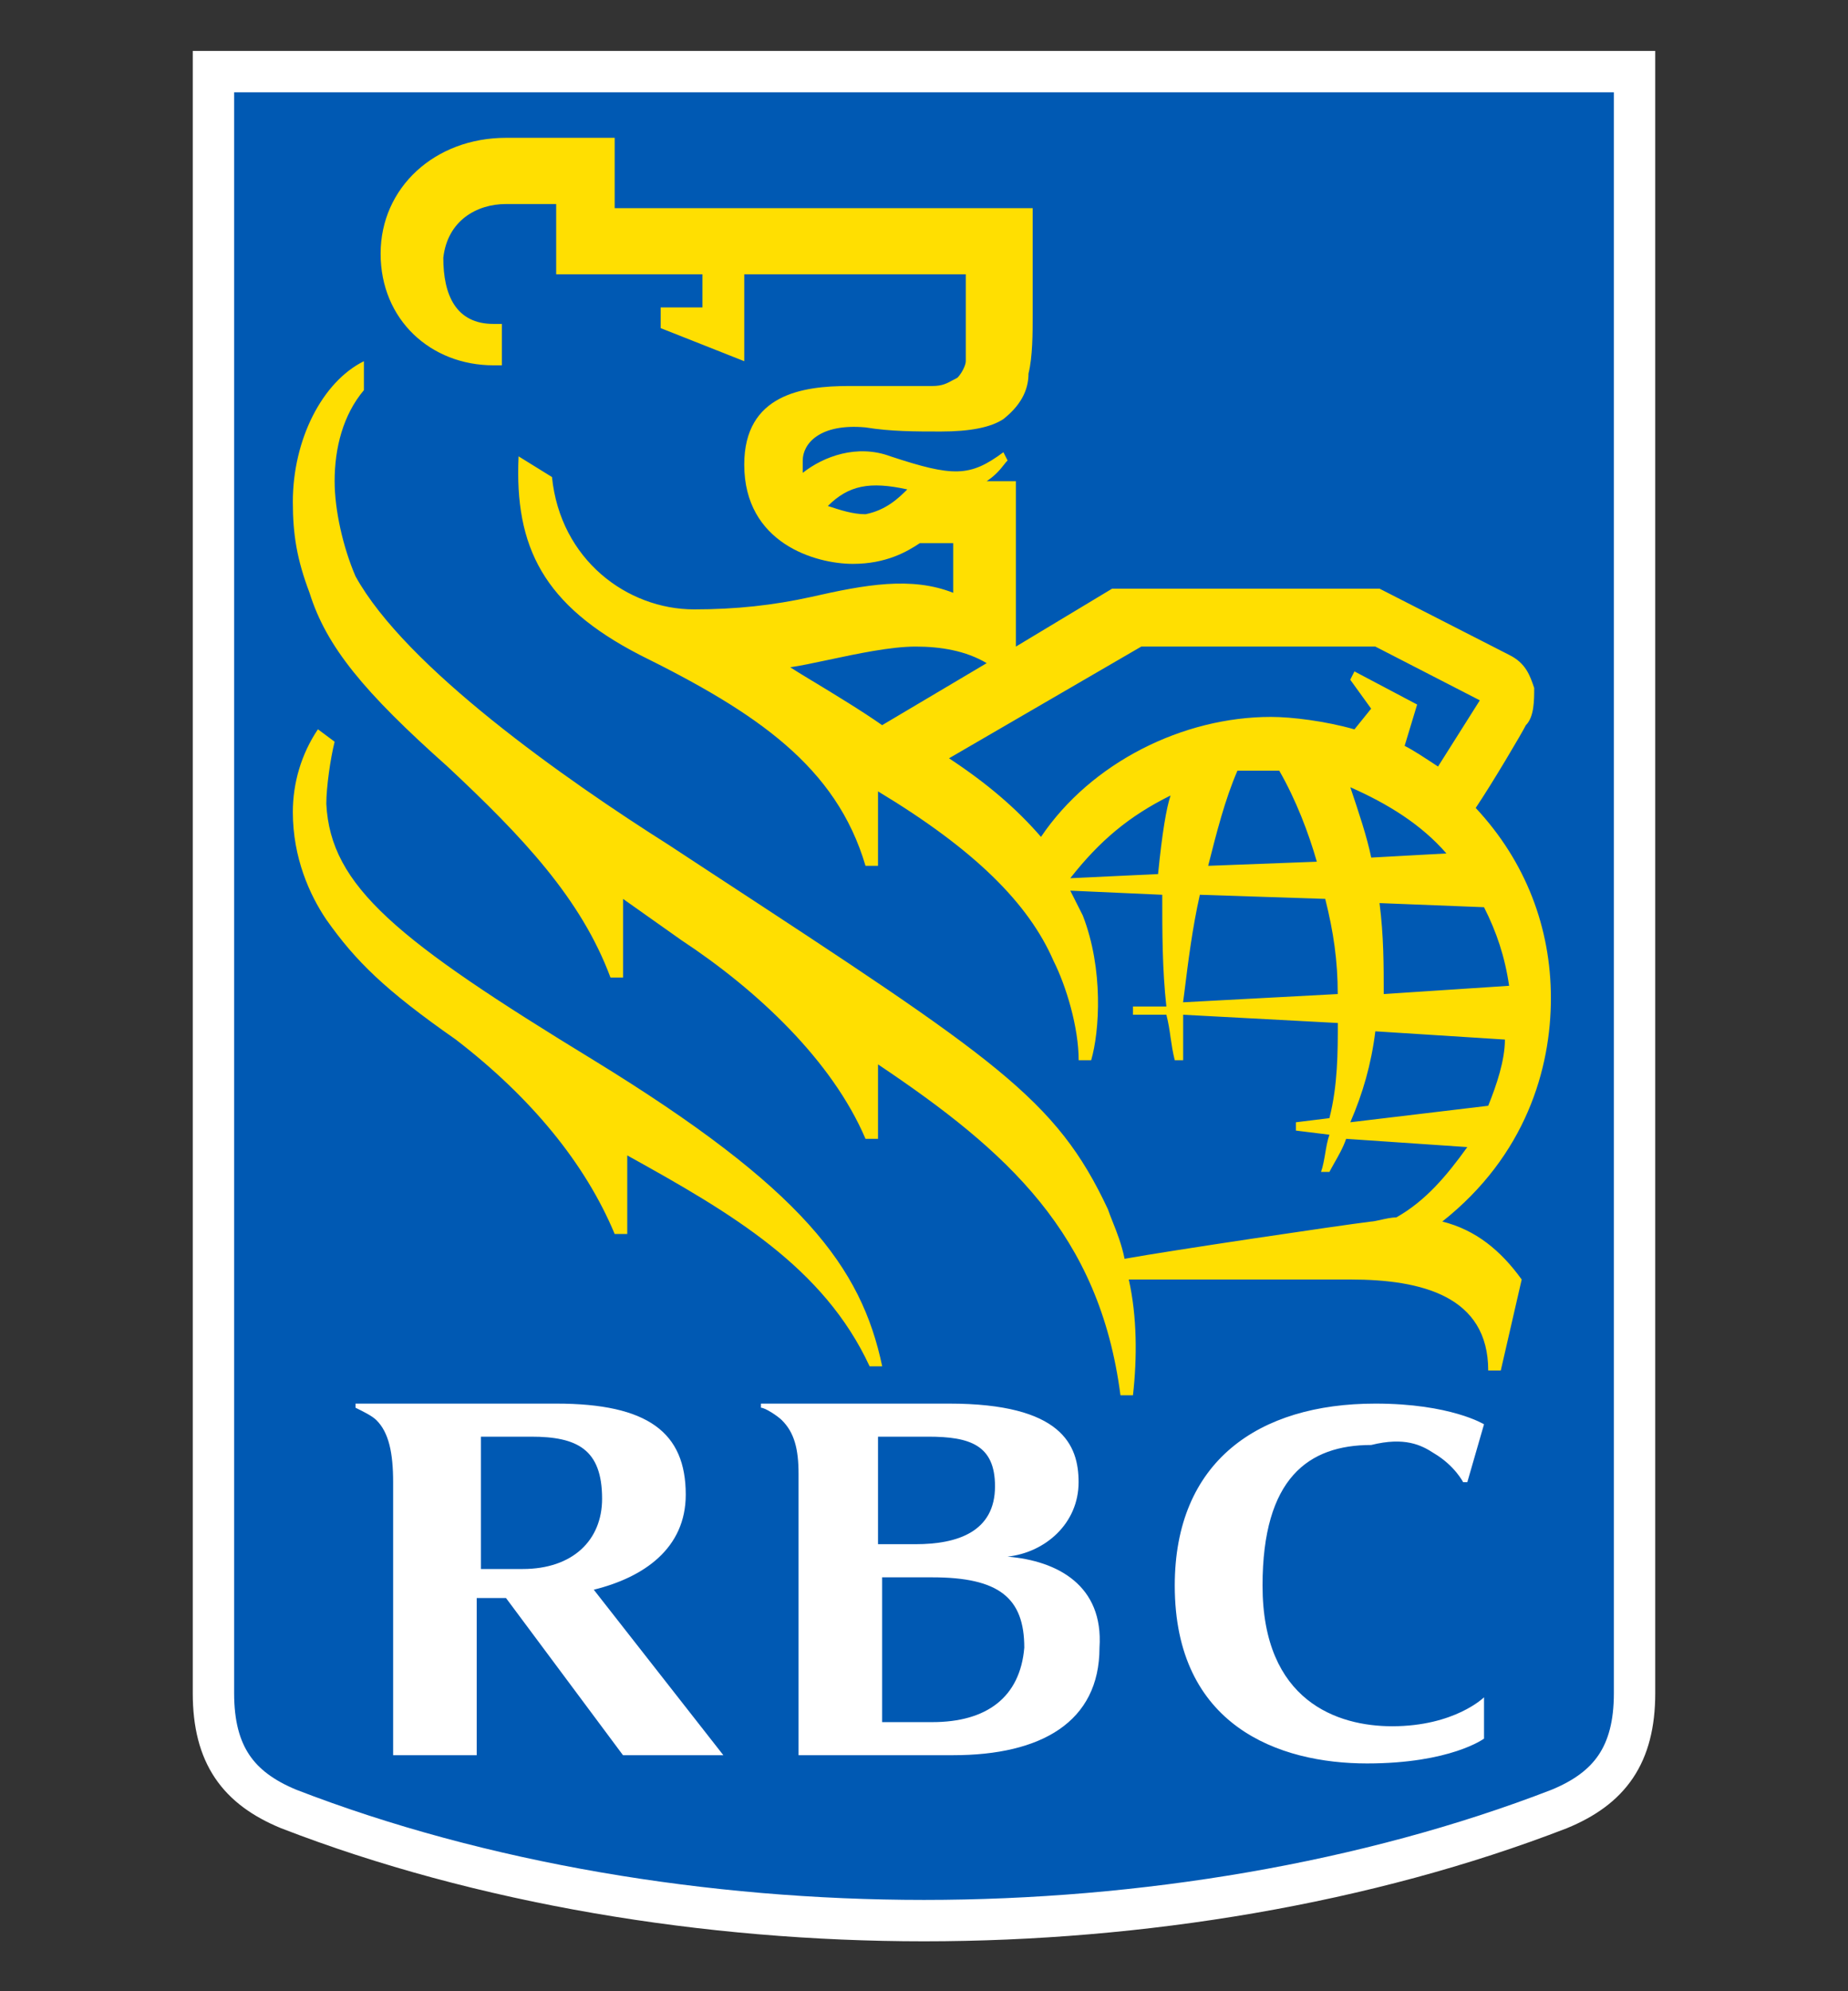
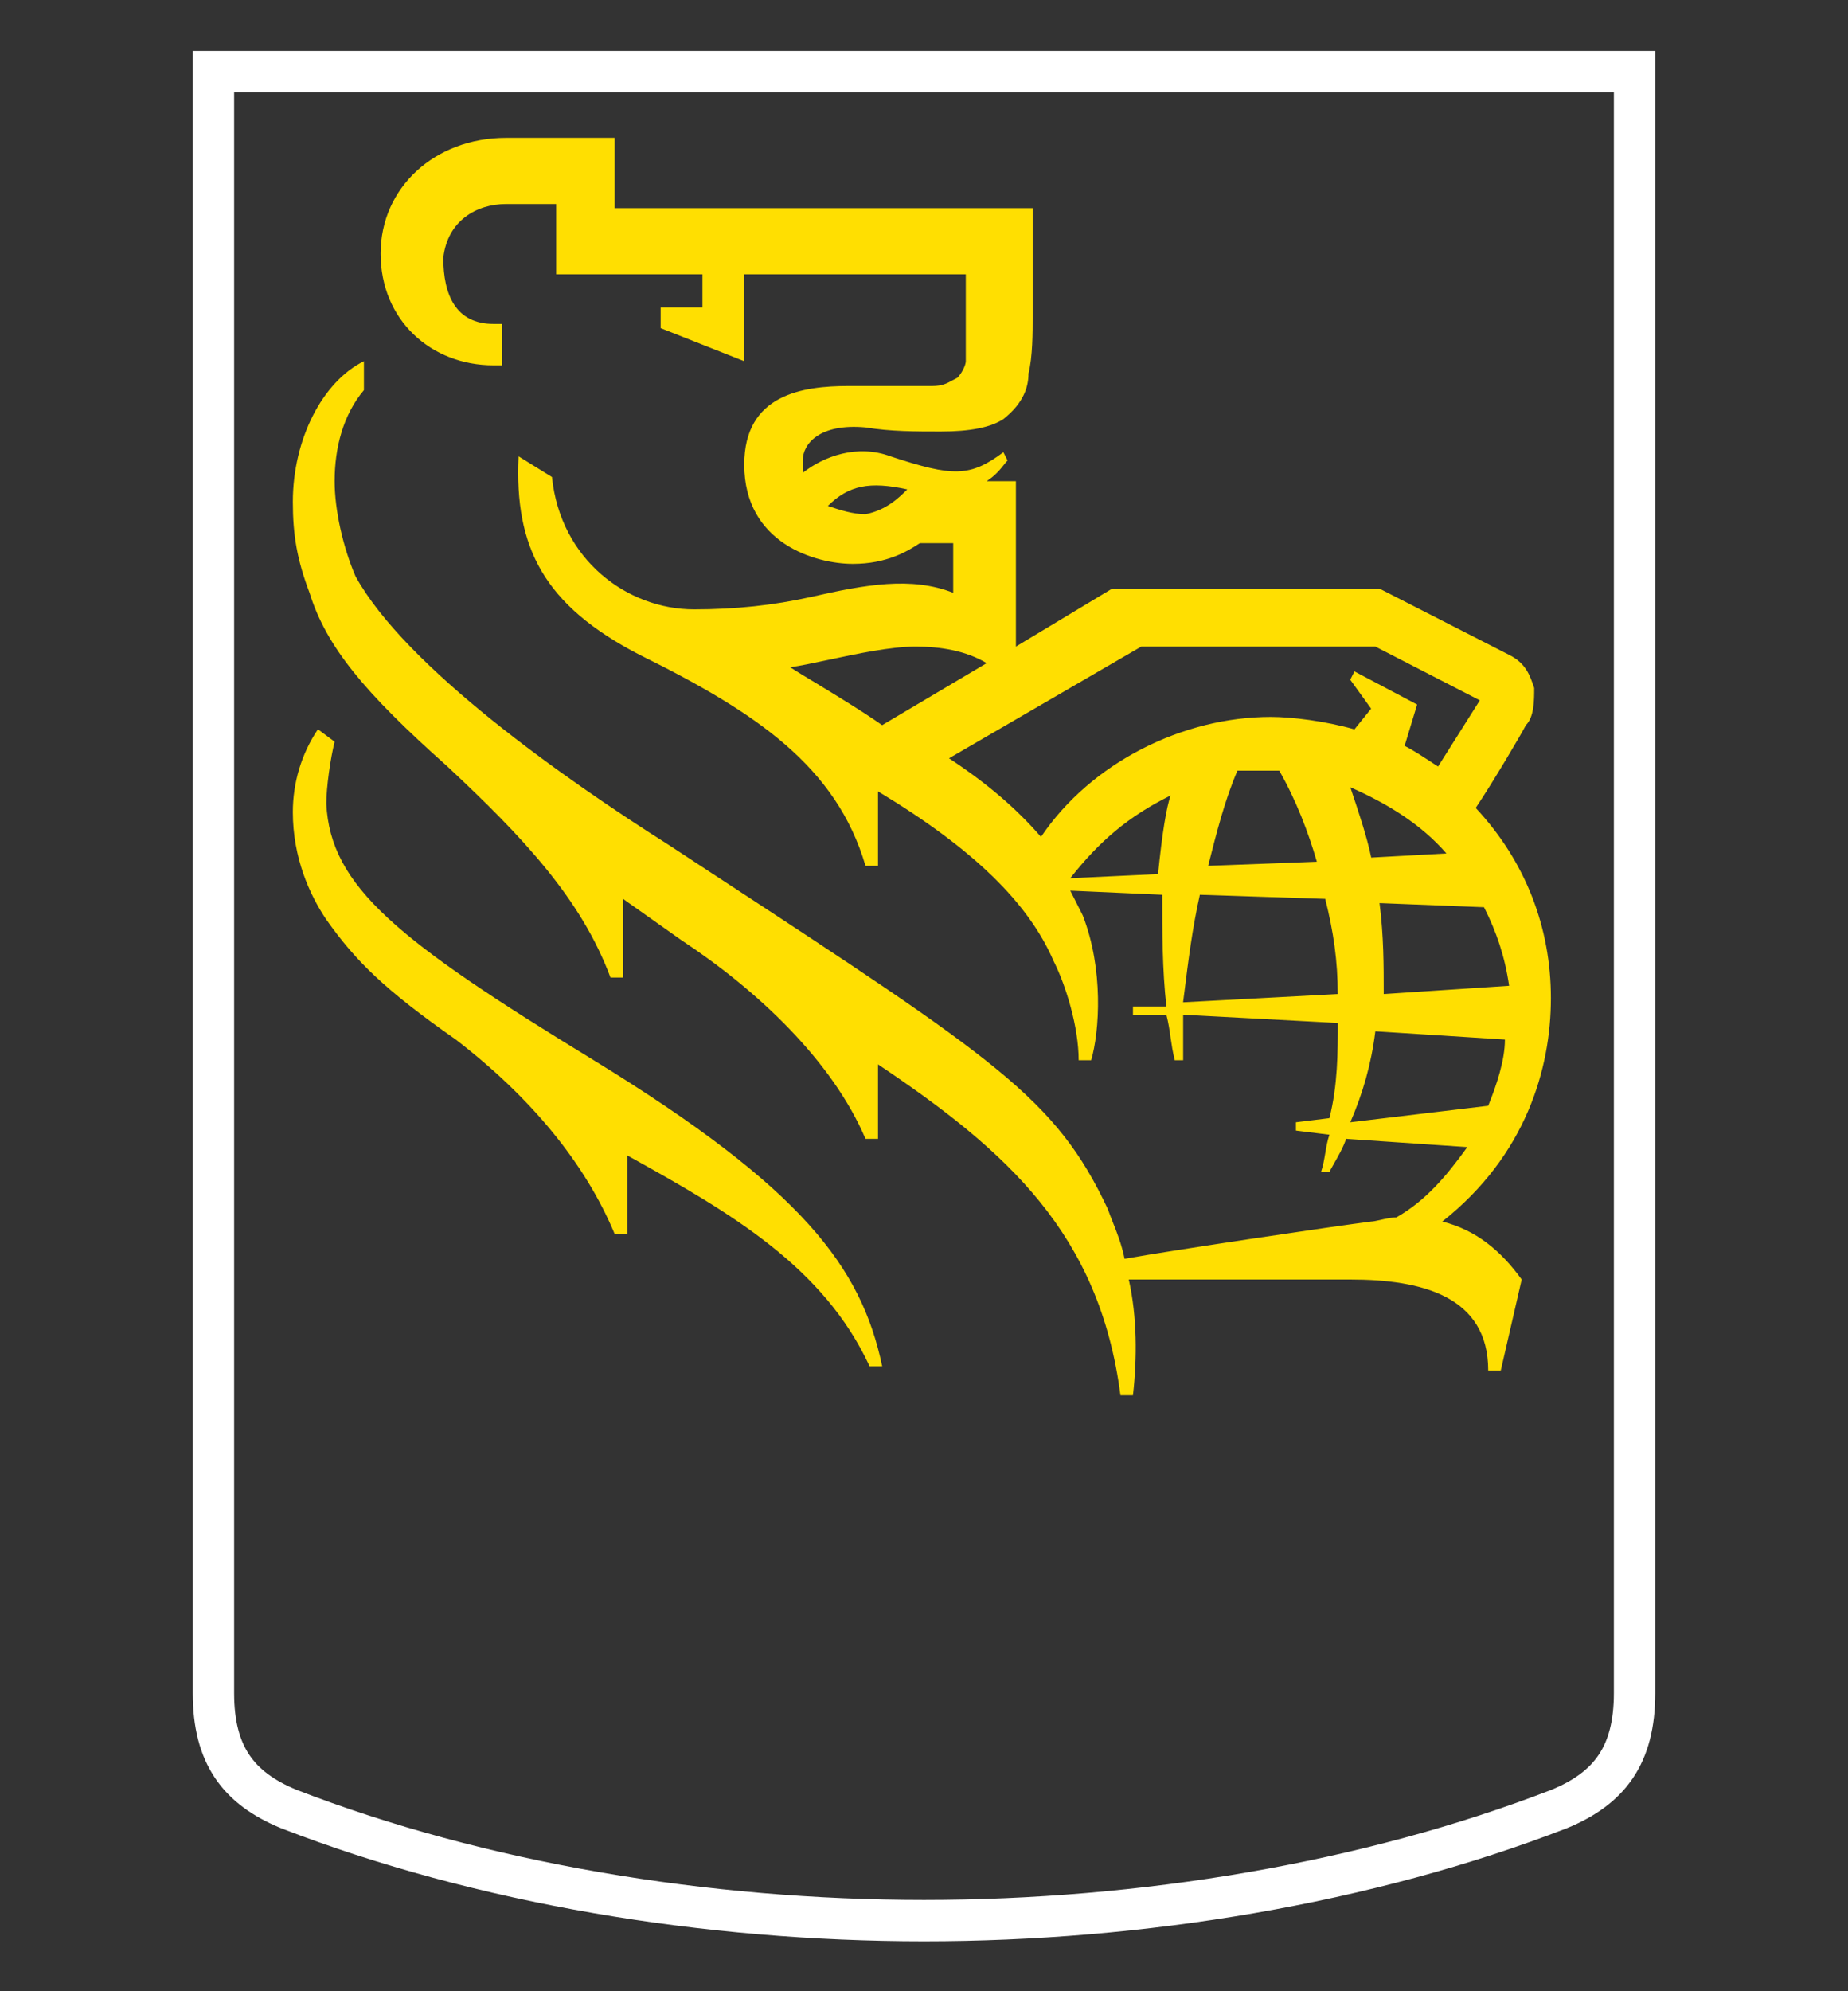
<svg xmlns="http://www.w3.org/2000/svg" width="26" height="28" viewBox="0 0 26 28" fill="none">
  <rect x="0" y="0" width="26" height="28" fill="#333333" stroke="none" />
-   <path d="M22.997 23.808C22.997 24.681 22.644 25.146 21.938 25.437C19.233 26.484 16.058 27.007 13 27.007C9.942 27.007 6.766 26.484 4.061 25.437C3.356 25.146 3.003 24.681 3.003 23.808V1.007H22.997V23.808Z" fill="#0059B3" />
  <path fill-rule="evenodd" clip-rule="evenodd" d="M22.997 23.808C22.997 24.681 22.644 25.146 21.938 25.437C19.233 26.484 16.058 27.007 13 27.007C9.942 27.007 6.766 26.484 4.061 25.437C3.356 25.146 3.003 24.681 3.003 23.808V1.007H22.997V23.808Z" stroke="white" stroke-width="0.582" />
  <path fill-rule="evenodd" clip-rule="evenodd" d="M20.938 19.271H21.115L21.409 17.992C21.115 17.584 20.762 17.294 20.292 17.177C21.468 16.247 21.82 15.025 21.82 14.036C21.82 13.048 21.468 12.117 20.762 11.361C20.997 11.012 21.409 10.314 21.468 10.197C21.585 10.081 21.585 9.848 21.585 9.674C21.526 9.5 21.468 9.325 21.233 9.209L19.41 8.278H15.646L14.293 9.092V6.766H13.882C14.009 6.682 14.075 6.598 14.124 6.536C14.143 6.512 14.159 6.491 14.176 6.475L14.117 6.359C13.647 6.708 13.411 6.708 12.529 6.417C12.059 6.242 11.588 6.417 11.294 6.649V6.475C11.294 6.242 11.53 5.951 12.177 6.01C12.529 6.068 12.882 6.068 13.235 6.068C13.647 6.068 13.941 6.01 14.117 5.893C14.411 5.661 14.47 5.428 14.47 5.253C14.529 5.021 14.529 4.672 14.529 4.439V4.439V2.927H8.648V1.938H7.119C6.12 1.938 5.355 2.636 5.355 3.567C5.355 4.497 6.061 5.137 6.943 5.137H7.061V4.555H6.943C6.414 4.555 6.237 4.148 6.237 3.625C6.296 3.101 6.708 2.869 7.119 2.869H7.825V3.857H9.883V4.323H9.295V4.614L10.471 5.079V3.857H13.588V5.079C13.588 5.137 13.529 5.253 13.47 5.312C13.446 5.324 13.424 5.336 13.403 5.347C13.323 5.391 13.257 5.428 13.117 5.428H11.941C11.294 5.428 10.471 5.544 10.471 6.533C10.471 7.638 11.471 7.929 12 7.929C12.47 7.929 12.765 7.755 12.941 7.638H13.411V8.336C12.823 8.104 12.177 8.22 11.412 8.394C10.883 8.511 10.354 8.569 9.766 8.569C8.825 8.569 7.884 7.871 7.766 6.708L7.296 6.417C7.237 7.696 7.649 8.511 9.001 9.209C10.648 10.023 11.765 10.779 12.177 12.175H12.353V11.128C13.705 11.943 14.47 12.699 14.823 13.513C14.999 13.862 15.176 14.444 15.176 14.909H15.352C15.47 14.502 15.528 13.629 15.234 12.873L15.058 12.524L16.352 12.582C16.352 13.106 16.352 13.629 16.41 14.153H15.94V14.269H16.41C16.44 14.385 16.455 14.487 16.469 14.589C16.484 14.691 16.499 14.793 16.528 14.909H16.646V14.269L18.822 14.385C18.822 14.793 18.822 15.258 18.704 15.723L18.233 15.781V15.898L18.704 15.956C18.674 16.043 18.66 16.13 18.645 16.218C18.63 16.305 18.616 16.392 18.586 16.479H18.704C18.722 16.444 18.745 16.404 18.77 16.359C18.828 16.257 18.898 16.136 18.939 16.014L20.644 16.13C20.35 16.538 20.056 16.887 19.645 17.119C19.576 17.119 19.487 17.139 19.413 17.156C19.361 17.167 19.316 17.177 19.292 17.177C18.822 17.235 16.469 17.584 15.822 17.701C15.781 17.498 15.712 17.324 15.653 17.177C15.628 17.114 15.605 17.056 15.587 17.003C14.858 15.448 14.021 14.901 10.009 12.275C9.818 12.15 9.619 12.02 9.413 11.884C7.943 10.954 5.708 9.383 5.002 8.104C4.826 7.696 4.708 7.173 4.708 6.766C4.708 6.3 4.826 5.835 5.12 5.486V5.079C4.532 5.37 4.12 6.184 4.12 7.057C4.12 7.522 4.179 7.871 4.355 8.336C4.591 9.092 5.12 9.732 6.296 10.779C7.355 11.768 8.178 12.64 8.589 13.746H8.766V12.64L9.589 13.222C10.648 13.92 11.706 14.909 12.177 16.014H12.353V14.967C14.176 16.189 15.47 17.352 15.764 19.62H15.94C15.999 19.097 15.999 18.515 15.881 17.992H18.998C19.998 17.992 20.938 18.224 20.938 19.271ZM12.765 6.882C12.235 6.766 11.941 6.824 11.647 7.115C11.824 7.173 12 7.231 12.177 7.231C12.471 7.173 12.647 6.999 12.765 6.882ZM19.056 10.256L19.291 9.965L18.997 9.558L19.056 9.441L19.938 9.907L19.762 10.488C19.88 10.546 20.056 10.663 20.232 10.779L20.82 9.848L19.35 9.092H16.057L13.352 10.663C13.882 11.012 14.293 11.361 14.646 11.768C15.352 10.721 16.645 10.081 17.88 10.081C18.174 10.081 18.645 10.139 19.056 10.256ZM8.354 14.909C5.59 13.222 4.649 12.466 4.591 11.303C4.591 11.07 4.649 10.663 4.708 10.43L4.473 10.255C4.238 10.604 4.12 11.012 4.12 11.419C4.12 12.059 4.355 12.582 4.591 12.931C5.002 13.513 5.414 13.92 6.413 14.618C7.472 15.432 8.236 16.363 8.648 17.352H8.825V16.247C10.295 17.061 11.588 17.817 12.235 19.213H12.412C12.118 17.817 11.294 16.712 8.354 14.909ZM16.469 11.186C15.881 11.477 15.469 11.826 15.058 12.349L16.293 12.291C16.351 11.71 16.41 11.361 16.469 11.186ZM21.173 14.618C21.173 14.909 21.056 15.258 20.938 15.549L18.998 15.781C19.174 15.374 19.292 14.967 19.35 14.502L21.173 14.618ZM18.998 11.07L18.998 11.07C19.115 11.419 19.233 11.768 19.292 12.059L20.35 12.001C19.997 11.594 19.527 11.303 18.998 11.07ZM17.998 10.837C18.233 11.245 18.41 11.71 18.527 12.117L16.998 12.175C17.116 11.71 17.233 11.245 17.41 10.837H17.998ZM19.409 12.699C19.468 13.164 19.468 13.571 19.468 13.978L21.232 13.862C21.173 13.455 21.056 13.106 20.879 12.757L19.409 12.699ZM18.645 12.64C18.762 13.105 18.821 13.513 18.821 13.978L16.645 14.094L16.665 13.939C16.718 13.514 16.776 13.048 16.881 12.582L18.645 12.64ZM13.882 9.325L12.411 10.197C12.133 10.001 11.72 9.751 11.428 9.574L11.428 9.574L11.427 9.574C11.287 9.489 11.175 9.421 11.118 9.383C11.257 9.363 11.443 9.324 11.649 9.28C12.053 9.194 12.532 9.092 12.882 9.092C13.235 9.092 13.588 9.15 13.882 9.325Z" fill="#FFDF01" />
-   <path fill-rule="evenodd" clip-rule="evenodd" d="M8.765 24.681H10.177L8.354 22.354C9.059 22.18 9.648 21.773 9.648 21.017C9.648 20.144 9.118 19.737 7.825 19.737H5.002V19.795C5.12 19.853 5.237 19.911 5.296 19.97C5.472 20.144 5.531 20.435 5.531 20.842V24.681H6.707V22.471H7.119L8.765 24.681ZM14.175 21.889C14.705 21.831 15.175 21.424 15.175 20.842C15.175 20.319 14.94 19.737 13.352 19.737H10.706V19.795C10.765 19.795 10.941 19.911 11 19.97C11.176 20.144 11.235 20.377 11.235 20.726V24.681H13.411C14.646 24.681 15.469 24.216 15.469 23.169C15.528 22.296 14.881 21.947 14.175 21.889ZM13.999 20.9C13.999 20.319 13.646 20.202 13.058 20.202H12.353V21.714H12.882C13.47 21.714 13.999 21.54 13.999 20.9ZM12.411 24.216H13.117C13.882 24.216 14.352 23.867 14.411 23.169C14.411 22.471 14.058 22.18 13.117 22.18H12.411V24.216ZM7.472 20.202H6.766V22.063H7.354C8.06 22.063 8.471 21.656 8.471 21.075C8.471 20.377 8.119 20.202 7.472 20.202ZM20.585 20.842C20.585 20.842 20.468 20.609 20.174 20.435C19.997 20.319 19.762 20.202 19.292 20.319C18.41 20.319 17.763 20.784 17.763 22.296C17.763 23.925 18.821 24.274 19.586 24.274C20.468 24.274 20.879 23.867 20.879 23.867V24.448C20.879 24.448 20.409 24.797 19.233 24.797C17.998 24.797 16.528 24.274 16.528 22.296C16.528 20.551 17.704 19.737 19.35 19.737C20.409 19.737 20.879 20.028 20.879 20.028L20.644 20.842H20.585Z" fill="white" />
</svg>